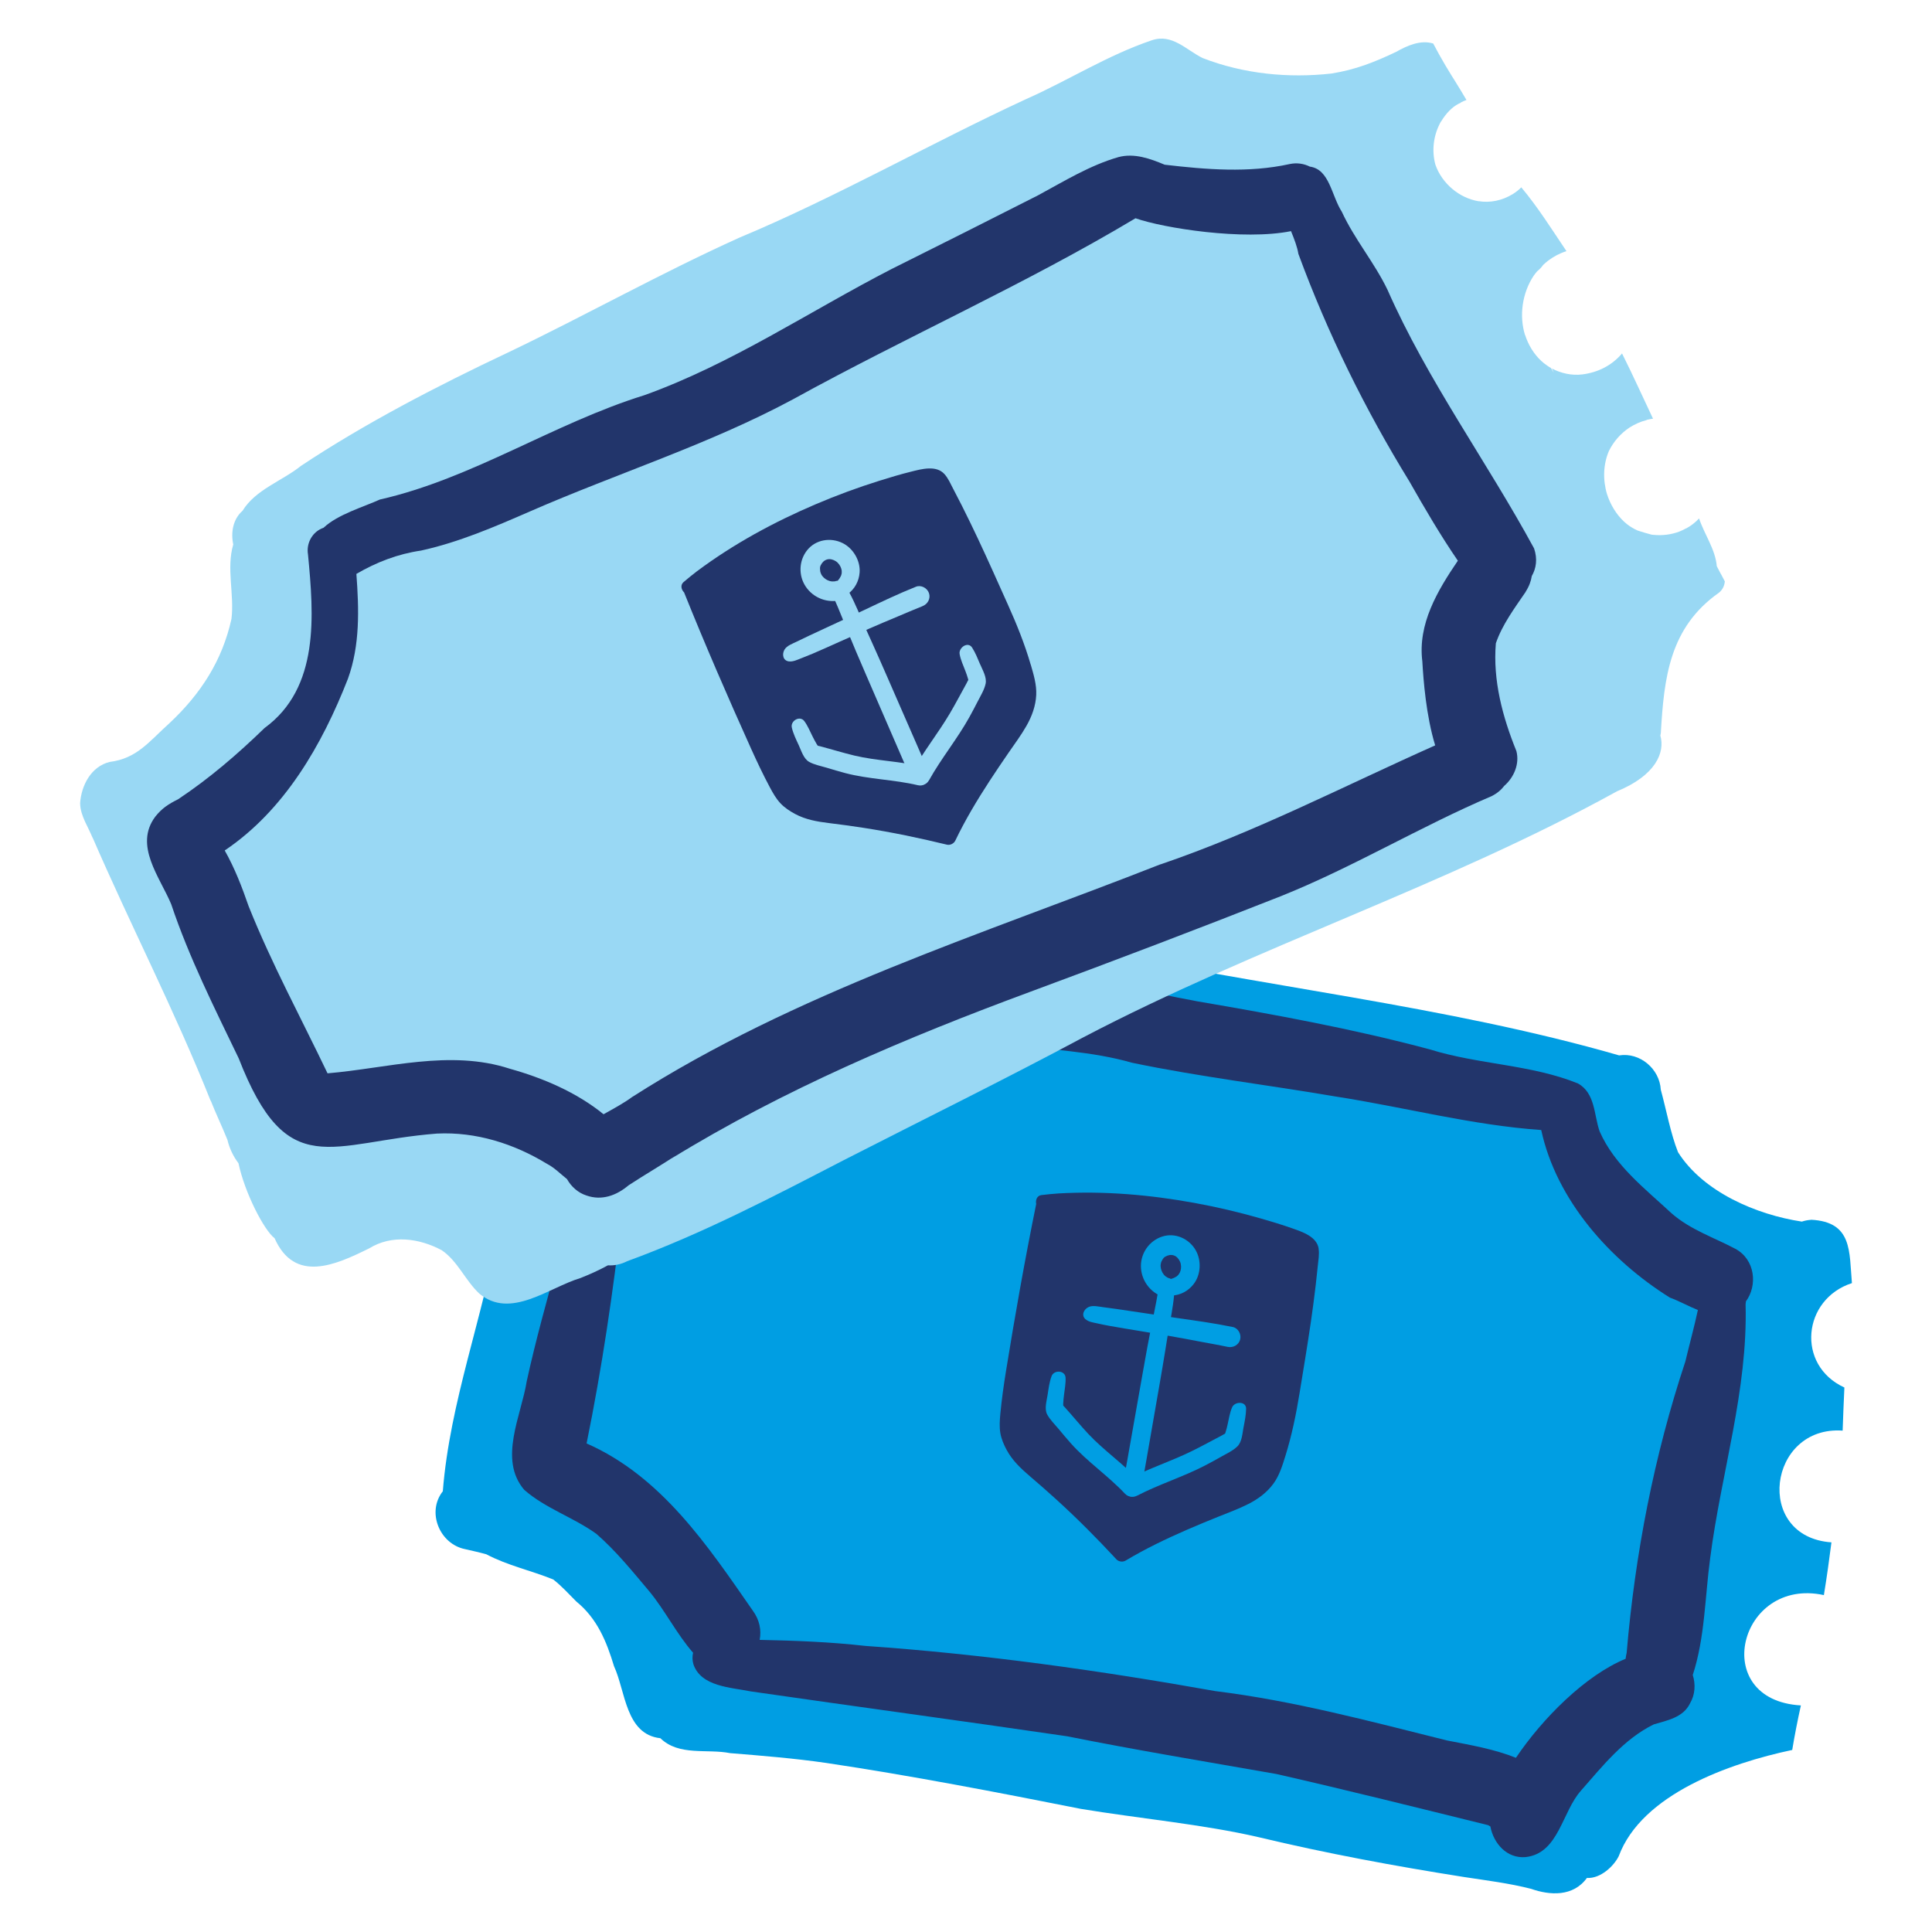
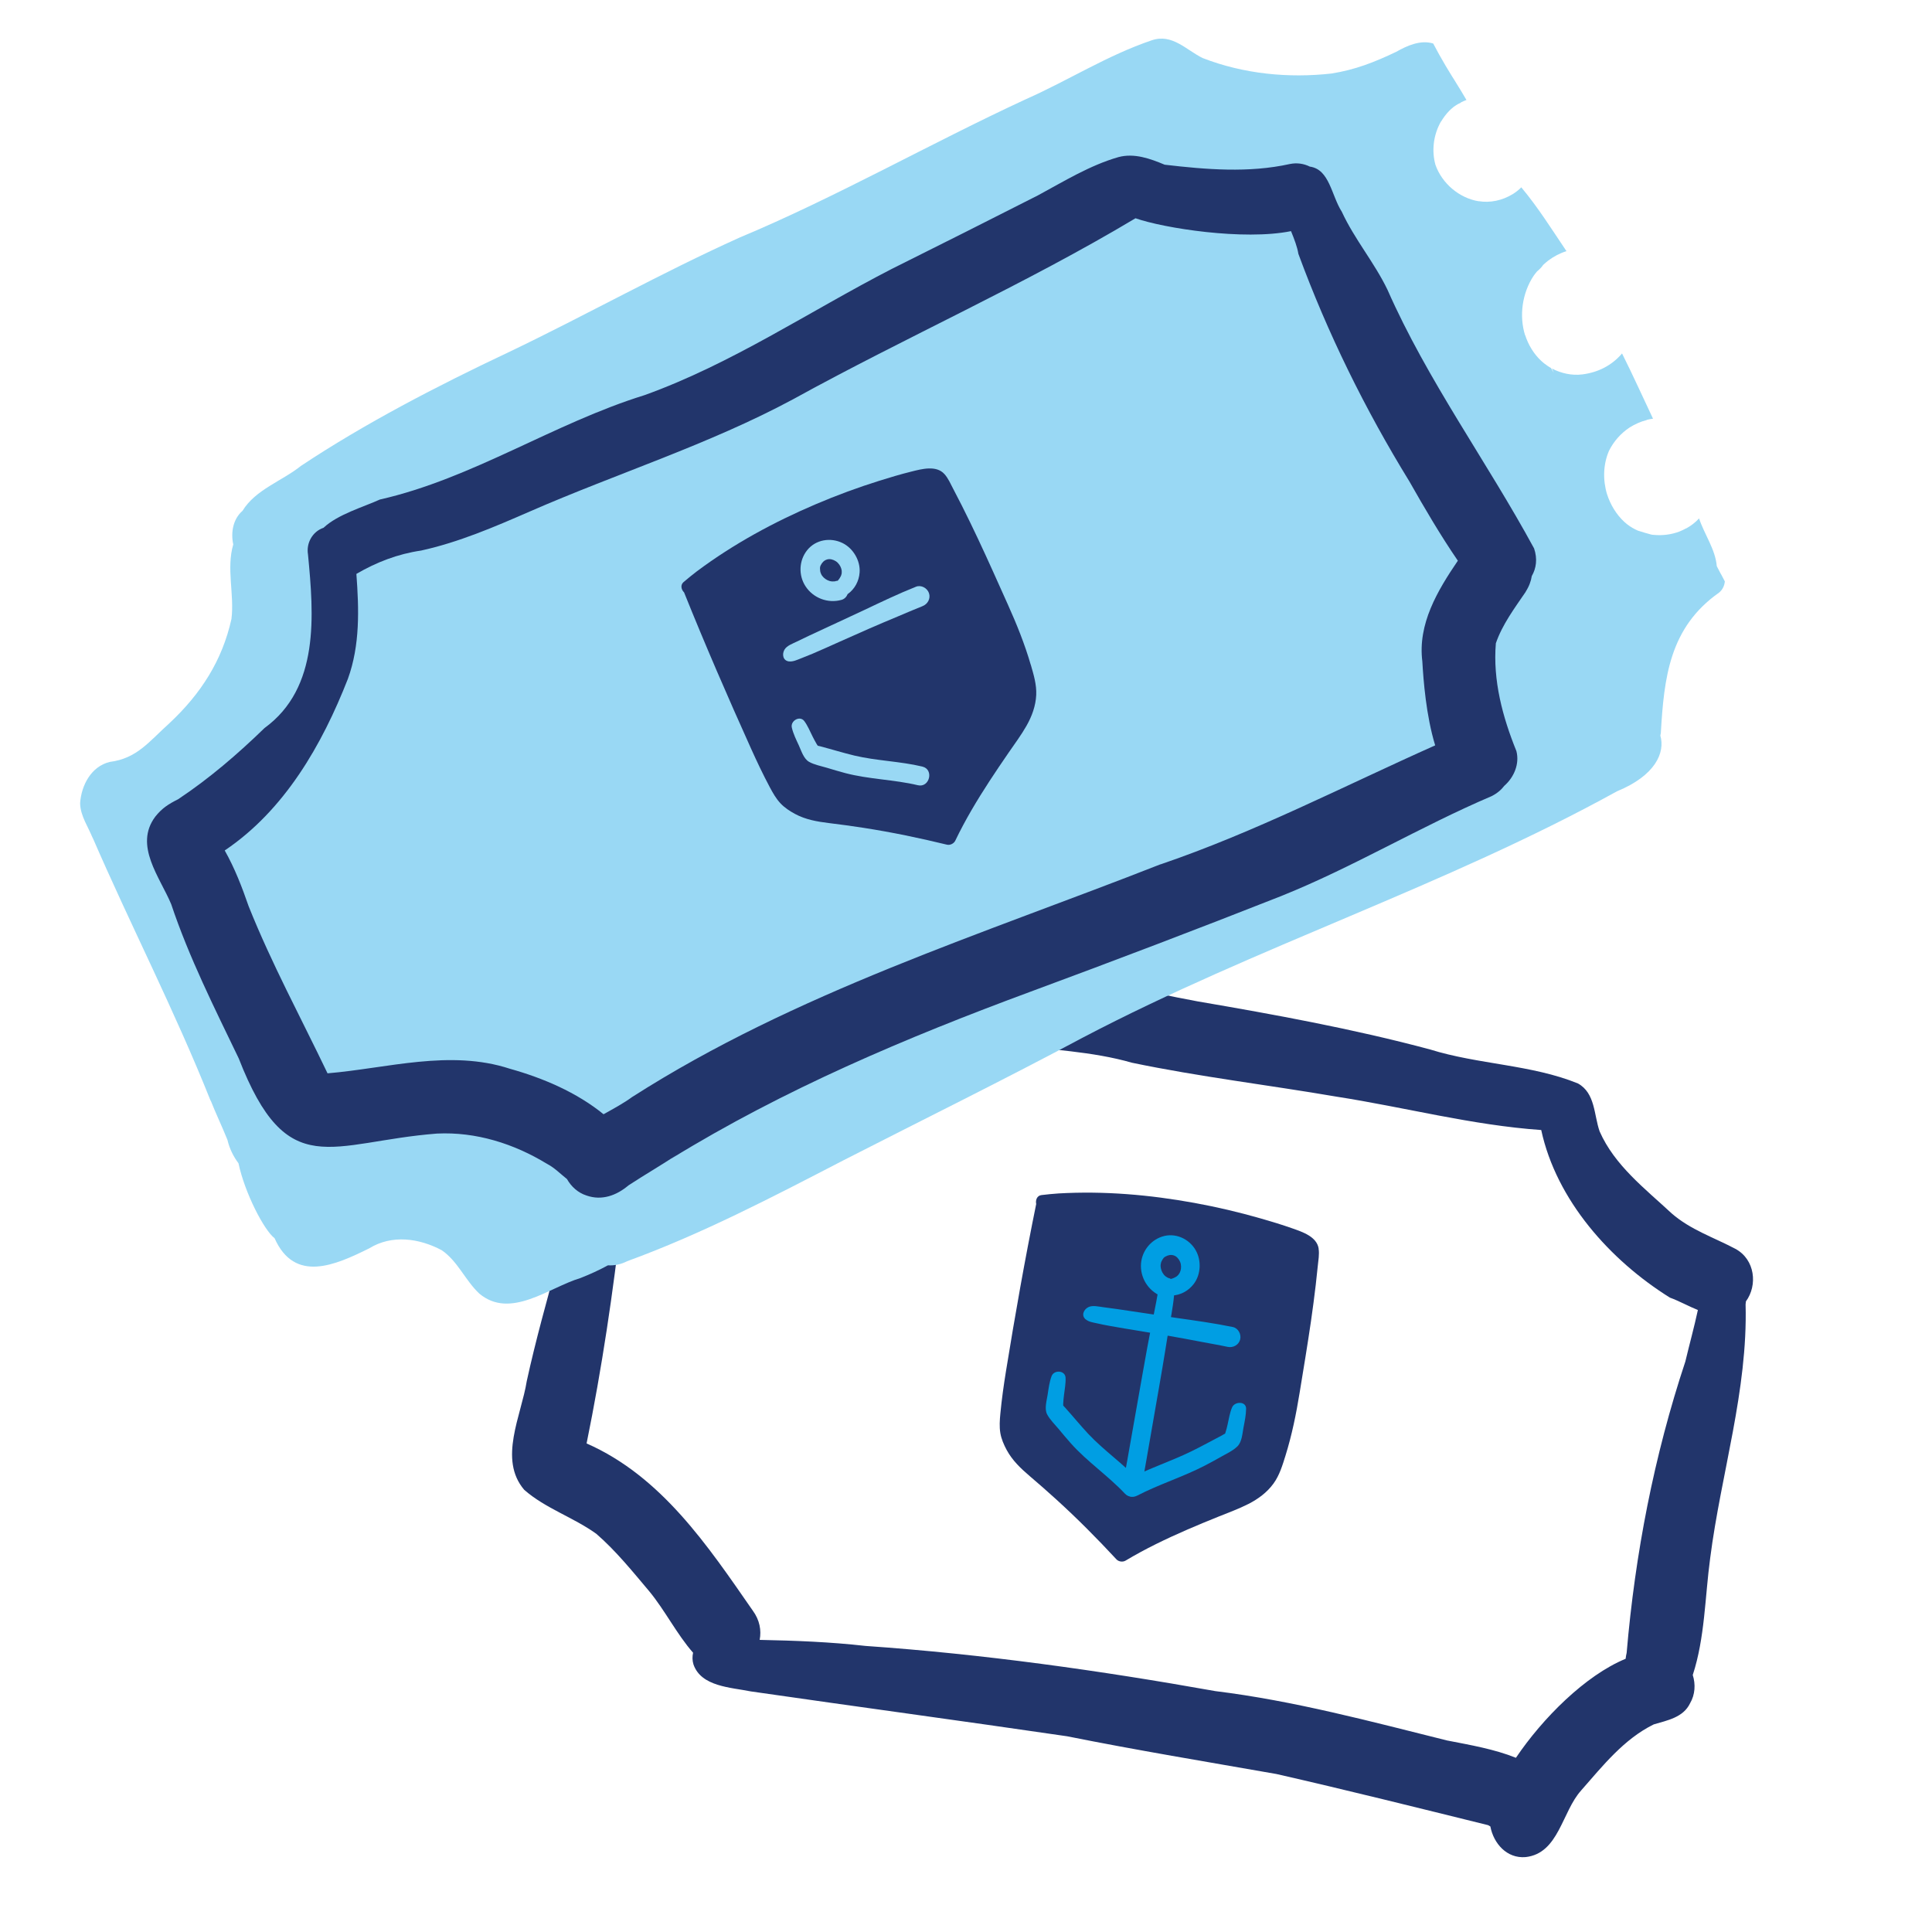
<svg xmlns="http://www.w3.org/2000/svg" id="Layer_1" version="1.1" viewBox="0 0 600 600">
  <defs>
    <style>
      .st0 {
        fill: #22356b;
      }

      .st1 {
        fill: #99d8f4;
      }

      .st2 {
        fill: #009ee3;
      }
    </style>
  </defs>
-   <path class="st2" d="M562.45,378.83c-.96.05-1.93.24-2.87.55-14.13-2.14-30.62-9.19-38.45-21.54-2.32-5.83-3.65-13.2-5.36-19.43-.36-6.46-6.47-11.66-12.94-10.65-53.86-15.54-112.5-21.54-167.16-33.5-19.09-4.2-37.83-8.81-56.62-13.56-10.62-2.57-22.09-5.76-32.88-3.42-18.22-1.3-10.95,27.37-36.94,37.87-5.95,2.58-13.03,4.4-20.01,5.05-6.46.42-14.21.52-17.04,7.67-11.51,3.14-10.24,19.74-12.61,28.91-1.2,8.03-2.59,15.34-4.76,24.8-4.76,27.41-15.1,53.79-17.29,81.55-5.1,6.44-1,16.38,6.92,17.97,2.18.51,4.41.98,6.58,1.59,6.61,3.5,13.95,5.05,20.8,7.83,2.61,2.04,4.84,4.52,7.16,6.84,6.46,5.27,9.37,12.34,11.71,20.1,3.59,7.75,3.55,21.15,14.4,22.36,5.8,5.62,14.47,3.21,21.65,4.63,9.77.79,19.87,1.61,29.74,3.03,26.35,3.93,53.78,9.24,79.19,14.28,17.83,2.96,38.07,4.81,55.24,8.8,21.12,5.06,42.3,8.97,63.75,12.36,6.94,1.07,13.95,1.91,20.83,3.67,5.82,2.05,13.07,2.52,17.34-3.38,4.26.26,8.38-3.71,9.88-6.76,7.15-19.23,34.28-28.84,53.88-32.99.76-4.63,1.68-9.25,2.69-13.83-28.74-1.64-19.3-40,7.14-34.26.89-5.45,1.66-10.9,2.35-16.38-24.21-1.7-19.65-36.33,3.48-34.7.18-4.47.3-8.93.54-13.39-15.07-6.91-13.02-27.45,2.34-32.42-.87-9.78.23-19.03-12.7-19.68h0Z" />
  <path class="st0" d="M409.52,387.75c-.6-3.72-5.04-5.16-8.12-6.25-3.26-1.15-6.58-2.16-9.91-3.11-6.76-1.94-13.61-3.55-20.53-4.81-13.88-2.53-28.07-3.76-42.17-2.95-1.79.1-3.56.31-5.34.51-1.41.16-1.91,1.57-1.65,2.77-3.51,17.21-6.57,34.55-9.38,51.89-.71,4.39-1.33,8.79-1.75,13.21-.19,2.03-.34,4.04,0,6.07.31,1.81,1.09,3.61,1.96,5.22,1.79,3.3,4.39,5.75,7.21,8.16,2.77,2.36,5.51,4.76,8.2,7.21,6.51,5.91,12.7,12.15,18.68,18.6.69.75,1.99.91,2.86.38,6.11-3.66,12.55-6.75,19.08-9.59,3.21-1.39,6.44-2.73,9.68-4.03,3.13-1.26,6.33-2.42,9.34-3.95,3.03-1.54,5.79-3.57,7.8-6.33,1.89-2.59,2.82-5.74,3.76-8.76,1.98-6.38,3.3-12.87,4.37-19.46,1.21-7.41,2.45-14.82,3.53-22.25.54-3.76,1.04-7.52,1.48-11.29.22-1.92.43-3.83.62-5.75.17-1.78.55-3.69.26-5.47Z" />
  <g>
    <path class="st0" d="M530.01,495.04c.04-.33.07-.66.11-.99-.02.2-.05.4-.07.6-.01.13-.03.26-.04.39Z" />
    <path class="st0" d="M491.06,556.01c6.69-7.61,13.25-15.93,22.52-20.48,4.21-1.26,9.18-2.14,11.29-6.57,1.57-2.68,1.75-5.9.83-8.77,3.79-11.55,3.78-24.28,5.41-36.28,3.38-26.36,11.71-52.02,11-78.82.04-.31.08-.61.1-.93,3.67-4.98,2.89-13.02-3.3-16.34-6.67-3.53-13.93-5.9-19.76-10.99-8.25-7.67-17.71-14.87-22.37-25.46-1.8-5.13-1.32-11.88-6.73-14.89-14.42-5.88-30.99-5.88-45.96-10.57-23.75-6.36-48.04-10.8-72.26-14.94-16.28-2.97-32.28-7.39-48.94-7.8-22.53-3.4-44.78-8.9-67.65-9.64-1.7.16-3.17.58-4.42,1.16-10.64,1.53-17.8,22.68-27.51,28.14-7.37,5.73-15.67,10.15-23.96,14.4-3.58,1.59-7.38,2.07-11.27,1.8-4.58-.08-8.33,4.11-8.24,8.56.21,2.69,1.25,4.6,2.8,5.93-5.05,25.42-13.51,50.06-19.05,75.39-1.69,10.72-8.89,24.29-.79,33.77,6.55,5.76,15.32,8.56,22.39,13.66,6.1,5.29,11.21,11.65,16.41,17.81,4.92,5.95,8.54,13.3,13.64,19.12-.26,1.19-.25,2.43.12,3.63,2.39,6.93,11.65,7.13,17.79,8.38,32.74,4.73,65.52,9.14,98.26,13.94,21.6,4.33,43.32,7.91,65.01,11.72,21.98,5.01,43.85,10.48,65.72,15.88.23.13.47.27.7.4,1.01,5.28,5.1,10,10.93,9.52,10.37-1.13,11.3-14.16,17.3-20.73ZM449.56,540.56c-23.85-5.94-47.67-12.36-72.12-15.37-35.97-6.41-72.14-11.5-108.62-14.03-10.95-1.24-21.92-1.66-32.9-1.88.57-2.94.02-6.16-2.14-9.09-14.01-20.19-28.34-41.67-51.61-51.92,4.77-23.41,8.25-46.98,10.95-70.72-.02-3.68,1.86-13.21,2.05-21.37,3.01-.19,5.94-.68,8.24-1.11,12.03-4.08,24.24-8.82,34.45-16.56,5.39-4.25,16.14-14.24,21.26-23.95,18.29,1.62,36.05,6.73,54.12,9.78,12.82,1.72,25.83,2.12,38.34,5.71,20.99,4.37,42.32,6.9,63.45,10.52,21.23,3.3,42.11,8.87,63.61,10.37,4.71,21.81,21.4,40.46,39.96,52.05,2.85,1.03,5.74,2.66,8.69,3.85-1.15,5.36-2.62,10.65-3.89,15.99-9.74,29.35-15.6,59.7-18.23,90.48-.15.62-.25,1.23-.32,1.84-12.52,5.16-25.8,18.49-34.07,30.75-6.73-2.71-14.13-3.96-21.21-5.35Z" />
  </g>
  <g>
    <path class="st2" d="M371.33,388.25c-2.09-3.59-6.37-5.53-10.41-4.22-3.92,1.27-6.59,5-6.6,9.12,0,4.37,2.86,8.32,7.02,9.64.88.28,1.82.06,2.55-.45,2.65-.08,5.13-1.38,6.81-3.56,2.26-2.92,2.47-7.35.62-10.53ZM366.57,394.76c-.14.43-.19.57-.63,1.16-.08.08-.17.17-.26.25-.1.09-.21.18-.32.27.22-.13.24-.14.06-.03-.23.15-.48.27-.73.4-.12.06-.24.11-.37.16,0,0,0,0,0,0-.22.08-.45.15-.68.22-.18-.1-.38-.19-.59-.25-.24-.08-.27-.07-.27-.06-.02-.01-.07-.05-.19-.12-.23-.13-.46-.26-.66-.42-.25-.2-.46-.45-.66-.7.31.38-.2-.31-.25-.41-.41-.73-.69-1.75-.55-2.61.13-.76.28-1,.61-1.55.2-.34.46-.61.78-.79.89-.51,1.76-.7,2.7-.39.79.26,1.49.98,1.92,1.96.39.89.4,2.04.1,2.94Z" />
    <path class="st2" d="M360.35,399.09c-.76,1.54-.91,3.39-1.24,5.07s-.62,3.23-.95,4.84c-.65,3.15-1.27,6.3-1.86,9.47-.5,2.67-.97,5.35-1.44,8.03-1.51,8.55-3.03,17.1-4.53,25.65-.09.51-.18,1.03-.27,1.54-.02.11-.04.21-.06.32-.07.41.09-.52.02-.12-.04.24-.08.47-.13.71-.15.86-.3,1.72-.46,2.57s-.44,1.86-.48,2.77c-.03.58,0,1.16-.04,1.75-.19,3,4.21,3.9,5.14.98.41-1.26.78-2.47,1.01-3.78.33-1.83.65-3.66.97-5.49.74-4.2,1.47-8.4,2.19-12.6,1.24-7.18,2.53-14.35,3.69-21.55.45-2.8.88-5.59,1.4-8.37.35-1.88.71-3.76.96-5.65.27-2.04.63-4.18.23-6.21-.17-.84-1.22-1.33-1.97-1.31-.91.02-1.78.54-2.2,1.37h0Z" />
    <path class="st2" d="M337.16,409.72c.98.84,2.37.99,3.6,1.27s2.57.55,3.86.78c3.07.56,6.15,1.06,9.23,1.56,6.39,1.03,12.77,2.14,19.13,3.37,2.76.53,5.53.99,8.27,1.58,1.68.36,3.44-.56,3.89-2.28.42-1.6-.58-3.53-2.27-3.88-5.77-1.19-11.6-1.99-17.43-2.82-6.18-.88-12.34-1.88-18.52-2.76-1.43-.2-2.85-.41-4.28-.58s-3.33-.69-4.67,0c-1.44.74-2.24,2.57-.81,3.79h0Z" />
    <path class="st2" d="M353.75,459.83c-4.9-5.23-10.86-9.3-15.77-14.52-2.44-2.61-4.69-5.38-7.08-8.03-.21-.24-.48-.49-.7-.75,0-.06,0-.14-.01-.24,0-.13,0-.26,0-.4.04-.9.14-1.8.25-2.69.2-1.75.58-3.6.48-5.36-.13-2.3-3.58-2.49-4.34-.47-.69,1.83-.94,3.9-1.24,5.83-.28,1.83-1.04,4.3-.15,6.03.85,1.64,2.39,3.12,3.56,4.53,1.26,1.52,2.54,3.04,3.85,4.52,5.11,5.72,11.53,10.02,16.77,15.6,2.56,2.74,6.94-1.3,4.37-4.05Z" />
    <path class="st2" d="M386.21,443.2c.35-1.85.76-3.8.78-5.69.03-2.43-3.53-2.31-4.34-.47-.74,1.68-1.01,3.63-1.42,5.41-.19.81-.38,1.62-.64,2.41-.04.12-.09.25-.13.37-.33.13-.67.38-.97.54-3.16,1.64-6.27,3.38-9.47,4.94-6.4,3.13-13.19,5.3-19.52,8.59-3.37,1.75-.76,6.95,2.64,5.19,6.89-3.57,14.32-5.84,21.2-9.42,1.65-.86,3.29-1.76,4.91-2.68,1.66-.94,3.67-1.86,5.03-3.2,1.45-1.43,1.56-4.06,1.92-5.99Z" />
  </g>
  <path class="st1" d="M534.4,178.21c-.42-.79-.83-1.59-1.24-2.39-.43-5.21-3.87-9.91-5.5-14.82-1.16,1.27-2.52,2.3-4,3.11-.01,0-.03-.01-.04-.02-.66.37-1.36.7-2.08.99-2.52.95-5.26,1.29-7.93,1.03-.16-.02-.33-.02-.49-.04-.11-.01-.21-.04-.32-.06-1.38-.37-2.77-.77-4.2-1.24-1.15-.52-2.23-1.14-3.2-1.89-.08-.06-.16-.13-.23-.19-.25-.2-.5-.41-.74-.63-2.47-2.28-4.31-5.33-5.36-8.61-1.33-4.4-1.19-9.25.6-13.41,1.44-2.93,3.69-5.48,6.43-7.29,1.63-1.02,3.42-1.83,5.27-2.29.01,0,.02,0,.04-.01,0-.02-.02-.03-.02-.05.65-.16,1.3-.29,1.97-.37-3.21-6.76-6.26-13.58-9.62-20.26-3.21,3.76-7.46,5.89-12.35,6.51-3.23.41-6.59-.34-9.44-1.84.2.44.4.88.6,1.32-.32-.48-.62-.97-.89-1.48-.37-.2-.71-.43-1.06-.66-.33-.22-.64-.45-.95-.69-.08-.07-.17-.13-.25-.2-.25-.2-.49-.41-.72-.62-2.36-2.18-4.06-5.03-5.03-8.04,0,.02,0,.04-.02.06-1.9-6.06-.9-13.1,2.63-18.45h0c.32-.46.69-.92,1.08-1.39.8-.65,1.43-1.32,1.91-2.02.51-.47,1.03-.93,1.59-1.36,1.7-1.27,3.59-2.27,5.64-2.91-4.52-6.71-8.83-13.6-14.03-19.82-.37.38-.77.74-1.19,1.07-.07.06-.14.1-.21.16-.38.29-.77.58-1.18.83-3.37,2.07-7.09,2.81-10.65,2.24,0,0,0,.02.01.03-6.06-.99-11.41-5.54-13.44-11.32-1.17-4.17-.67-8.82,1.31-12.69.05-.08.08-.16.13-.25-.01,0-.02.01-.03.02.11-.21.25-.41.37-.62,0,0,0,.02.01.03.71-1.17,1.54-2.29,2.5-3.27.42-.41.85-.81,1.32-1.17.04-.03.07-.06.11-.09.41-.31.87-.58,1.32-.85.28-.15.56-.29.86-.41-.01-.02-.02-.04-.04-.06.57-.29,1.15-.56,1.77-.78-1.24-2.1-2.48-4.2-3.8-6.24.45.7.91,1.4,1.36,2.1-2.83-4.34-5.48-8.8-7.89-13.4-3.97-1.19-8.11.67-11.51,2.6-6.8,3.23-12.69,5.56-20.11,6.73-13.28,1.48-27.19.16-39.98-4.81-5.12-2.51-9.44-7.67-15.79-5.52-13.91,4.72-25.76,12.39-39.04,18.27-29.66,13.72-59.27,30.61-88.96,42.99-24.45,11.03-47.48,23.99-71.52,35.51-22.46,10.59-45.06,22.33-64.73,35.42-5.86,4.7-14.11,7.34-18.12,13.92-2.99,2.6-3.69,6.79-2.89,10.46-2.2,7.49.38,15.51-.56,23.14-2.86,12.96-9.55,23.28-19.2,32.32-6.44,5.78-10.11,11.02-18.63,12.09-5.82,1.44-8.79,7.35-9.17,12.77.04,4.09,2.67,7.52,4.04,11.26-.07-.2-.29-.84-.37-1.02,11.99,27.73,25.7,54.18,36.9,82.32l-.06-.28c1.62,4.12,3.59,8.2,5.24,12.31.62,2.66,1.83,5.16,3.43,7.27,1.94,9.19,7.95,20.82,11.21,23.28,6.25,14.05,18.86,8.36,29.39,3.15,7.04-4.34,15.5-3.16,22.54.59,5.02,3.46,7.25,9.33,11.65,13.46,9.69,8.11,21.58-1.88,31.42-4.83,2.89-1.14,5.77-2.44,8.53-3.95,1.94.12,3.98-.26,5.97-1.28,23.26-8.48,45.25-19.99,67.2-31.35,24.81-12.69,49.82-24.99,74.38-38.13,53.97-28.3,112.42-46.97,165.83-76.46,11.98-4.92,14.98-12.08,13.45-17.3.05-.25.12-.49.15-.75,1-17.26,2.68-32.81,18.09-43.65,1.08-.88,1.68-2.16,1.79-3.48-.41-.77-.82-1.55-1.22-2.32Z" />
  <path class="st0" d="M320.1,206.43c-1.86-6.41-4.35-12.56-7.08-18.64-3.08-6.85-6.12-13.72-9.32-20.51-1.62-3.43-3.27-6.85-4.98-10.24-.87-1.72-1.75-3.44-2.65-5.14-.84-1.58-1.58-3.38-2.8-4.71-2.55-2.77-7.05-1.53-10.22-.74-3.36.83-6.68,1.83-9.98,2.86-6.71,2.1-13.31,4.54-19.78,7.3-12.97,5.53-25.5,12.33-36.82,20.78-1.43,1.07-2.8,2.22-4.17,3.37-1.08.91-.73,2.36.15,3.22,6.55,16.3,13.56,32.45,20.78,48.47,1.83,4.05,3.73,8.07,5.82,11.99.96,1.8,1.94,3.56,3.35,5.06,1.26,1.34,2.9,2.41,4.51,3.28,3.31,1.77,6.84,2.38,10.51,2.83,3.61.44,7.22.93,10.82,1.49,8.69,1.35,17.3,3.14,25.84,5.22.99.24,2.16-.34,2.6-1.26,3.08-6.43,6.75-12.55,10.64-18.52,1.91-2.93,3.87-5.82,5.85-8.7,1.91-2.78,3.95-5.5,5.62-8.44,1.68-2.96,2.86-6.17,3.02-9.58.15-3.2-.81-6.34-1.69-9.38Z" />
  <g>
-     <path class="st0" d="M476.41,170.28s0,.02,0,.03c0,.01.02.03.02.04-.01-.02-.02-.05-.03-.07Z" />
    <path class="st0" d="M473.82,183.74c1.06-1.64,1.65-3.27,1.89-4.85,1.38-2.37,1.82-5.34.71-8.58-14.63-26.96-33.1-52.12-45.54-80.36-4.07-8.44-10.23-15.66-14.16-24.17-3.26-5.09-3.8-13.19-9.94-14.04-1.84-.91-3.97-1.27-6.23-.8-12.73,2.82-26,1.71-38.85.21-4.51-1.89-9.44-3.68-14.36-2.36-8.9,2.56-16.88,7.5-24.97,11.87-15.14,7.68-30.31,15.34-45.51,22.9-25.52,13.14-49.54,29.4-76.71,39.16-28.25,8.76-53.27,25.84-82.17,32.41-4.93,2.26-13.06,4.58-17.51,8.78-3.39,1.14-5.42,4.71-4.82,8.28,1.8,18.84,3.68,41.38-13.5,53.91-8.32,8.08-17.17,15.69-26.83,22.11-2.99,1.5-4.98,2.75-7.1,5.41-6.69,8.96,1.43,18.74,4.95,27.19,5.56,16.59,13.4,32.14,20.97,47.88,15.14,38.85,28.42,25.93,61.55,23.35,12.1-.6,23.92,3.13,34.17,9.39,2.31,1.18,4.19,3.13,6.22,4.74,1.33,2.35,3.43,4.27,6.08,5.11,4.75,1.67,9.32-.02,13.03-3.16,5.16-3.39,10.53-6.45,15.65-9.91-.82.55-1.64,1.1-2.45,1.66,35.05-21.56,73.04-37.62,111.55-51.86,26.08-9.64,52.07-19.53,77.93-29.73,22.42-8.99,43.17-21.58,65.38-31.04,1.7-.86,2.99-1.97,3.93-3.21,3.03-2.65,4.78-6.84,3.75-10.78-4.3-10.61-7.34-21.93-6.38-33.48,2.02-5.87,5.83-10.92,9.29-16.01ZM360.41,268.41c-55.59,21.85-113.37,39.85-164.05,72.25-2.8,2.04-5.89,3.68-8.92,5.38-8.37-6.81-18.79-11.25-29.09-14.13-18.62-6.09-38.09-.13-56.63,1.42-8.25-17.23-17.4-34.12-24.49-51.86-2.06-5.95-4.33-11.87-7.44-17.35,18.62-12.54,30.24-32.81,38.26-53.32,3.79-10.48,3.44-21.59,2.63-32.57,6.27-3.66,12.89-6.2,20.09-7.25,11.74-2.58,22.77-7.34,33.74-12.12,27.17-11.88,55.57-20.78,81.76-34.85,35.14-19.38,71.92-35.61,106.37-56.23,8.74,3.08,33.57,6.98,48.3,4,1.02,2.51,1.95,4.93,2.28,7.04,9.09,24.69,20.69,48.27,34.48,70.69,4.72,8.32,9.63,16.7,15.05,24.62-6.35,9.34-12.49,19.64-11.03,31.29.33,5.79,1.16,16.83,3.99,26.06-28.32,12.63-55.86,26.93-85.3,36.96Z" />
    <path class="st0" d="M196.02,340.87c.11-.07.23-.14.34-.21.13-.1.27-.19.4-.29-.25.17-.49.34-.74.5Z" />
  </g>
  <g>
    <path class="st1" d="M261.68,168.66c-3.72-1.84-8.36-1.11-11.01,2.21-2.57,3.22-2.75,7.81-.48,11.25,2.4,3.65,6.97,5.36,11.17,4.17.89-.25,1.55-.95,1.88-1.78,2.17-1.53,3.52-3.98,3.72-6.72.27-3.68-1.99-7.5-5.28-9.13ZM261.29,176.71c.12.44.16.58.11,1.31-.02.12-.05.23-.08.35-.03.13-.07.27-.12.4.11-.23.12-.25.03-.06-.11.26-.26.49-.39.73-.07.12-.14.23-.22.34,0,0,0,0,0,0-.14.19-.29.37-.44.56-.21.02-.42.05-.63.11-.24.07-.27.09-.26.1-.02,0-.09,0-.23,0-.26.01-.52.04-.79.01-.31-.03-.64-.13-.94-.22.47.14-.34-.15-.43-.2-.75-.38-1.54-1.07-1.89-1.87-.31-.7-.32-.99-.35-1.63-.02-.4.05-.76.22-1.09.46-.92,1.08-1.55,2.04-1.82.8-.22,1.79,0,2.68.58.81.53,1.46,1.49,1.7,2.4Z" />
-     <path class="st1" d="M258.49,183.76c.21,1.71,1.11,3.33,1.76,4.91s1.26,3.04,1.87,4.56c1.19,2.99,2.41,5.96,3.66,8.93,1.06,2.51,2.14,5,3.22,7.5,3.45,7.97,6.9,15.94,10.36,23.9.21.48.42.96.62,1.43.04.1.09.2.13.3.17.38-.21-.49-.05-.11.1.22.19.44.29.66.35.8.69,1.6,1.04,2.4s.66,1.8,1.12,2.58c.3.5.64.97.93,1.48,1.5,2.61,5.66.93,4.83-2.02-.36-1.28-.71-2.49-1.24-3.71-.74-1.71-1.48-3.41-2.22-5.12-1.7-3.91-3.4-7.82-5.12-11.72-2.92-6.67-5.8-13.37-8.8-20.01-1.16-2.58-2.35-5.14-3.45-7.76-.74-1.76-1.48-3.53-2.31-5.24-.9-1.85-1.78-3.83-3.23-5.31-.6-.61-1.75-.44-2.37,0-.75.52-1.19,1.44-1.07,2.36h0Z" />
    <path class="st1" d="M245.01,205.4c1.27.16,2.52-.47,3.7-.92s2.44-.96,3.65-1.47c2.87-1.23,5.72-2.51,8.56-3.79,5.91-2.66,11.84-5.26,17.82-7.74,2.59-1.08,5.16-2.22,7.77-3.24,1.6-.63,2.56-2.36,1.99-4.04-.53-1.57-2.43-2.63-4.03-1.99-5.47,2.18-10.78,4.73-16.1,7.25-5.64,2.67-11.34,5.24-16.98,7.9-1.3.62-2.6,1.23-3.89,1.87s-3.16,1.26-3.9,2.57c-.79,1.42-.45,3.37,1.41,3.61h0Z" />
    <path class="st1" d="M286.46,238.07c-6.97-1.67-14.19-1.77-21.16-3.43-3.47-.83-6.88-1.9-10.33-2.8-.31-.08-.67-.14-.99-.24-.04-.05-.08-.11-.15-.2-.07-.11-.14-.22-.21-.33-.46-.77-.87-1.58-1.28-2.38-.79-1.57-1.5-3.32-2.55-4.74-1.37-1.85-4.36-.1-3.88,2,.43,1.91,1.36,3.78,2.18,5.55.77,1.68,1.5,4.16,3.2,5.11,1.61.9,3.71,1.29,5.47,1.82,1.89.57,3.79,1.14,5.7,1.65,7.42,1.96,15.14,2,22.59,3.78,3.65.87,5.07-4.91,1.42-5.78Z" />
-     <path class="st1" d="M304.38,206.3c-.73-1.74-1.46-3.59-2.48-5.18-1.32-2.04-4.22.02-3.88,2,.31,1.81,1.16,3.58,1.8,5.29.29.78.58,1.56.8,2.37.03.13.06.25.1.38-.2.29-.35.69-.51.98-1.73,3.11-3.37,6.27-5.18,9.34-3.62,6.14-8.09,11.69-11.56,17.93-1.85,3.32,3.2,6.22,5.07,2.87,3.78-6.78,8.73-12.76,12.5-19.55.9-1.63,1.77-3.28,2.62-4.94.87-1.7,2.03-3.57,2.43-5.44.43-1.99-.94-4.25-1.7-6.06Z" />
  </g>
</svg>